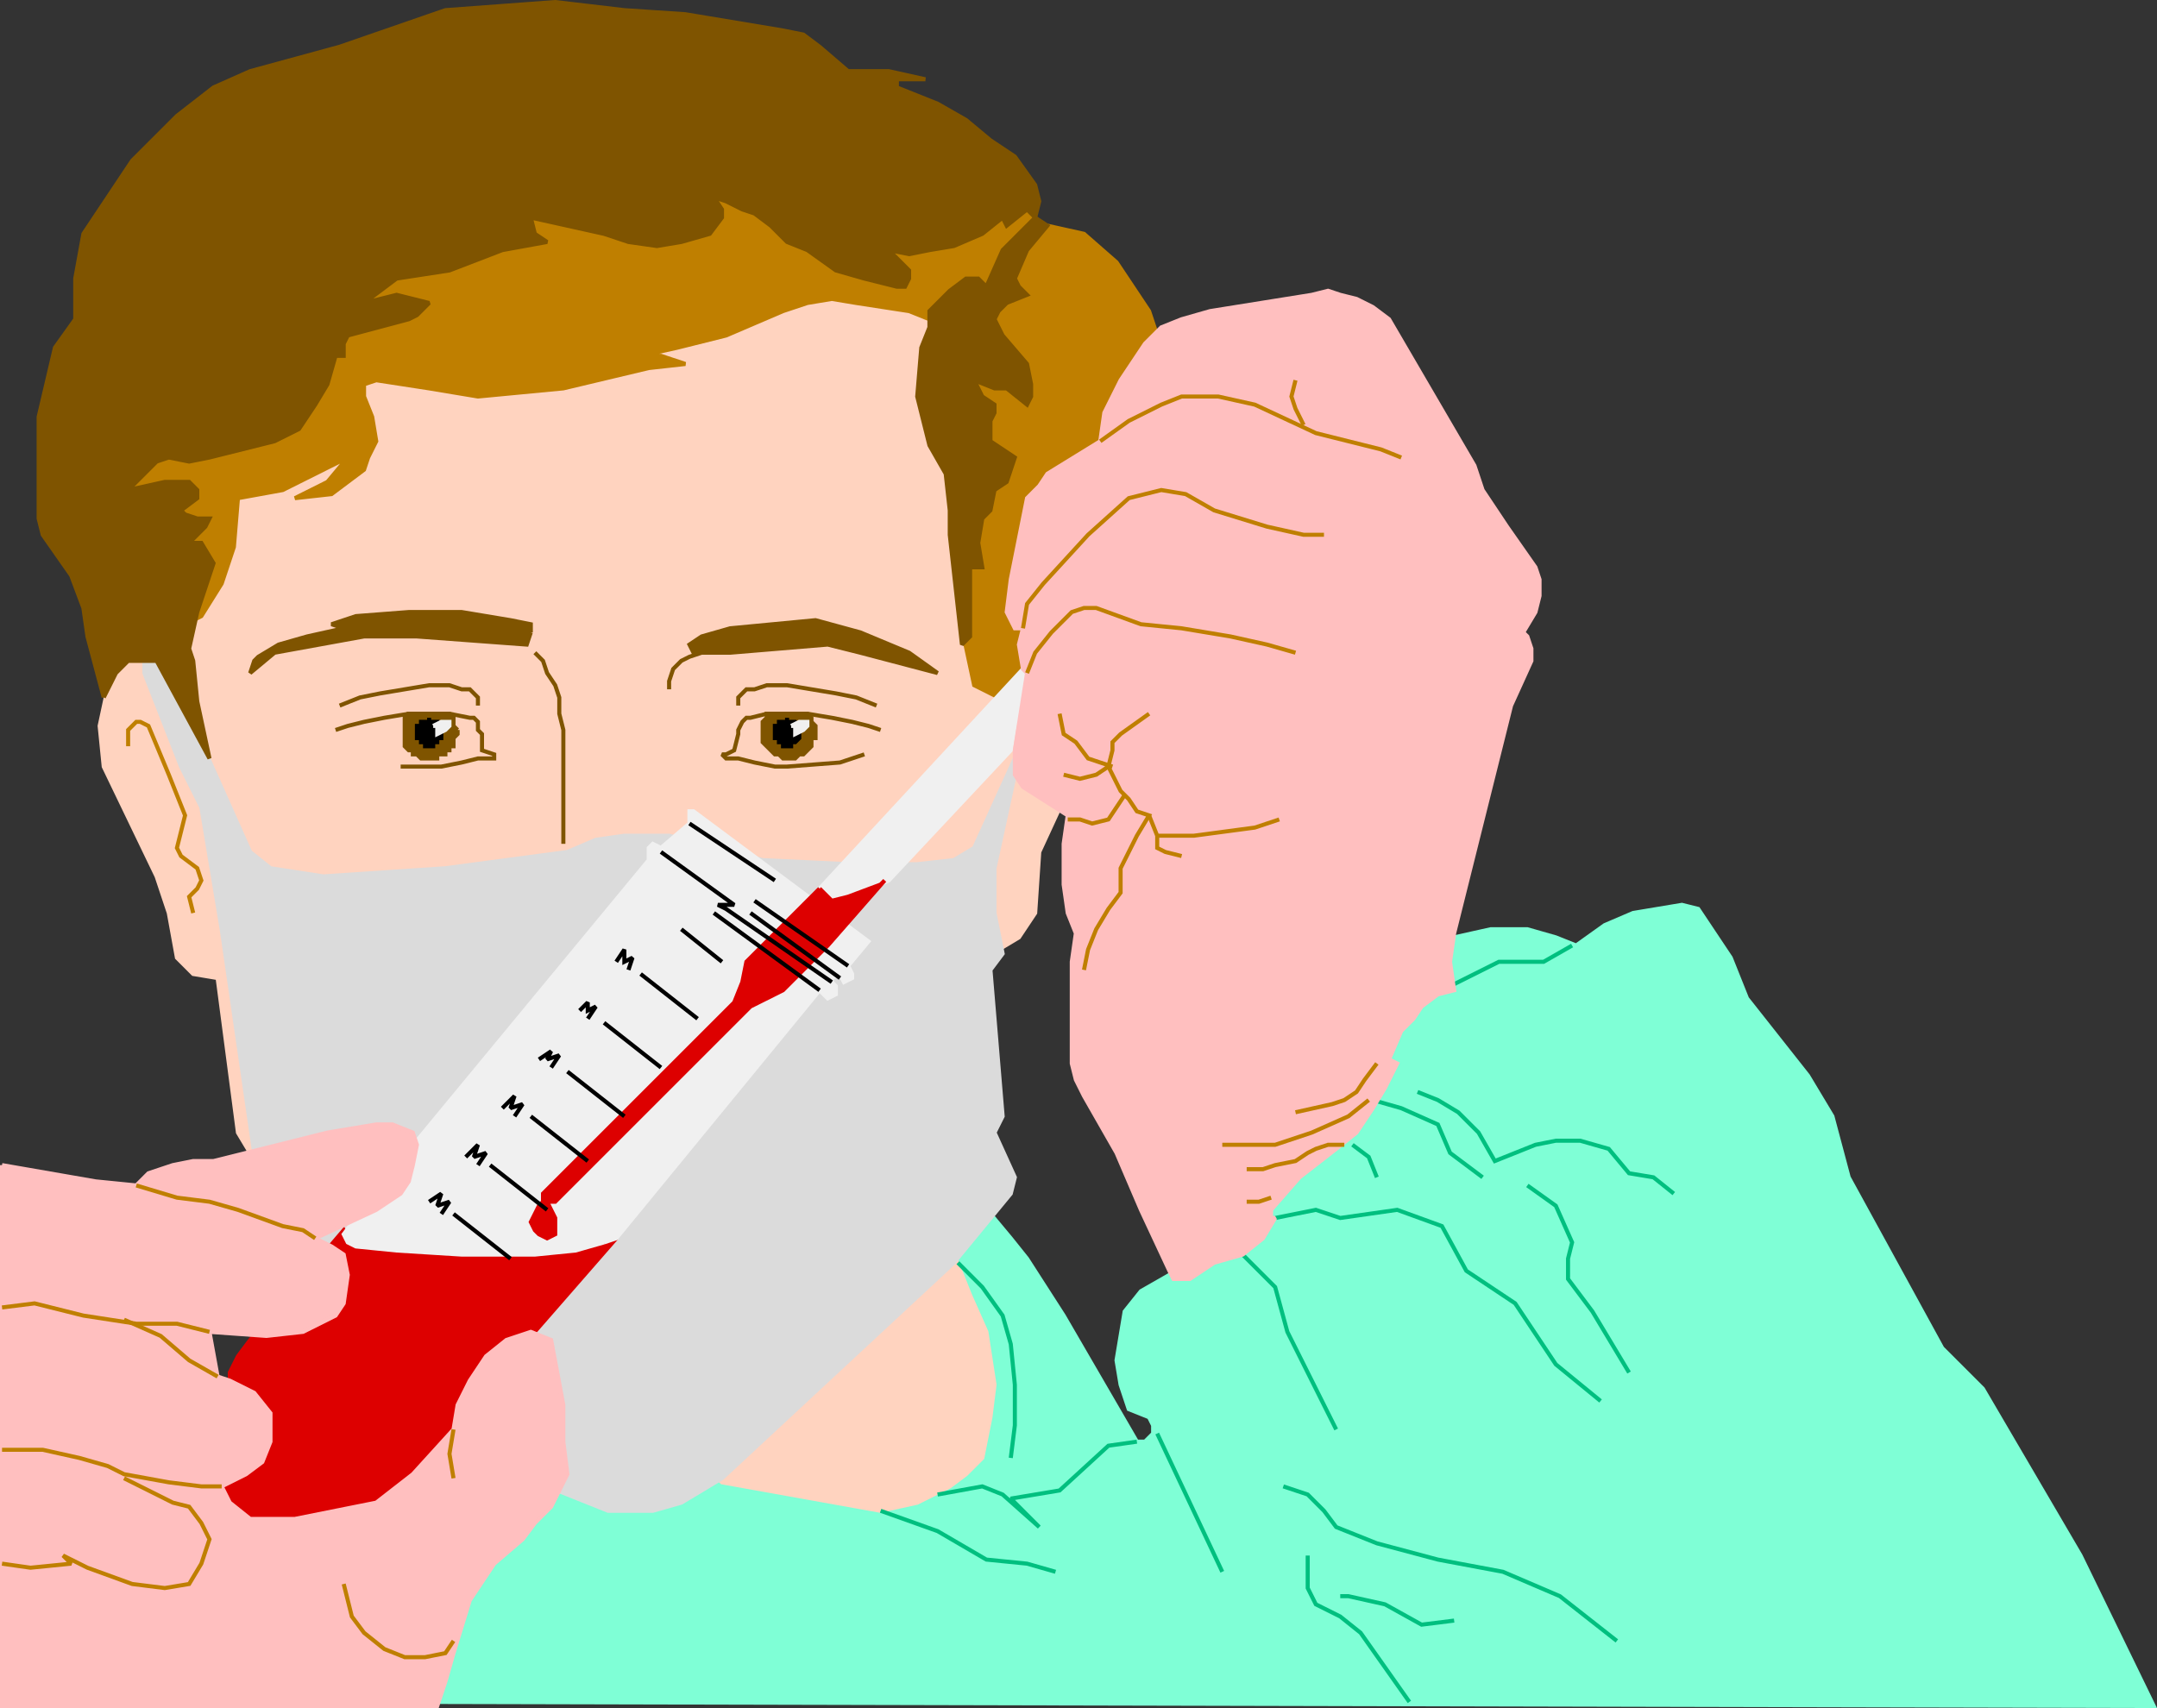
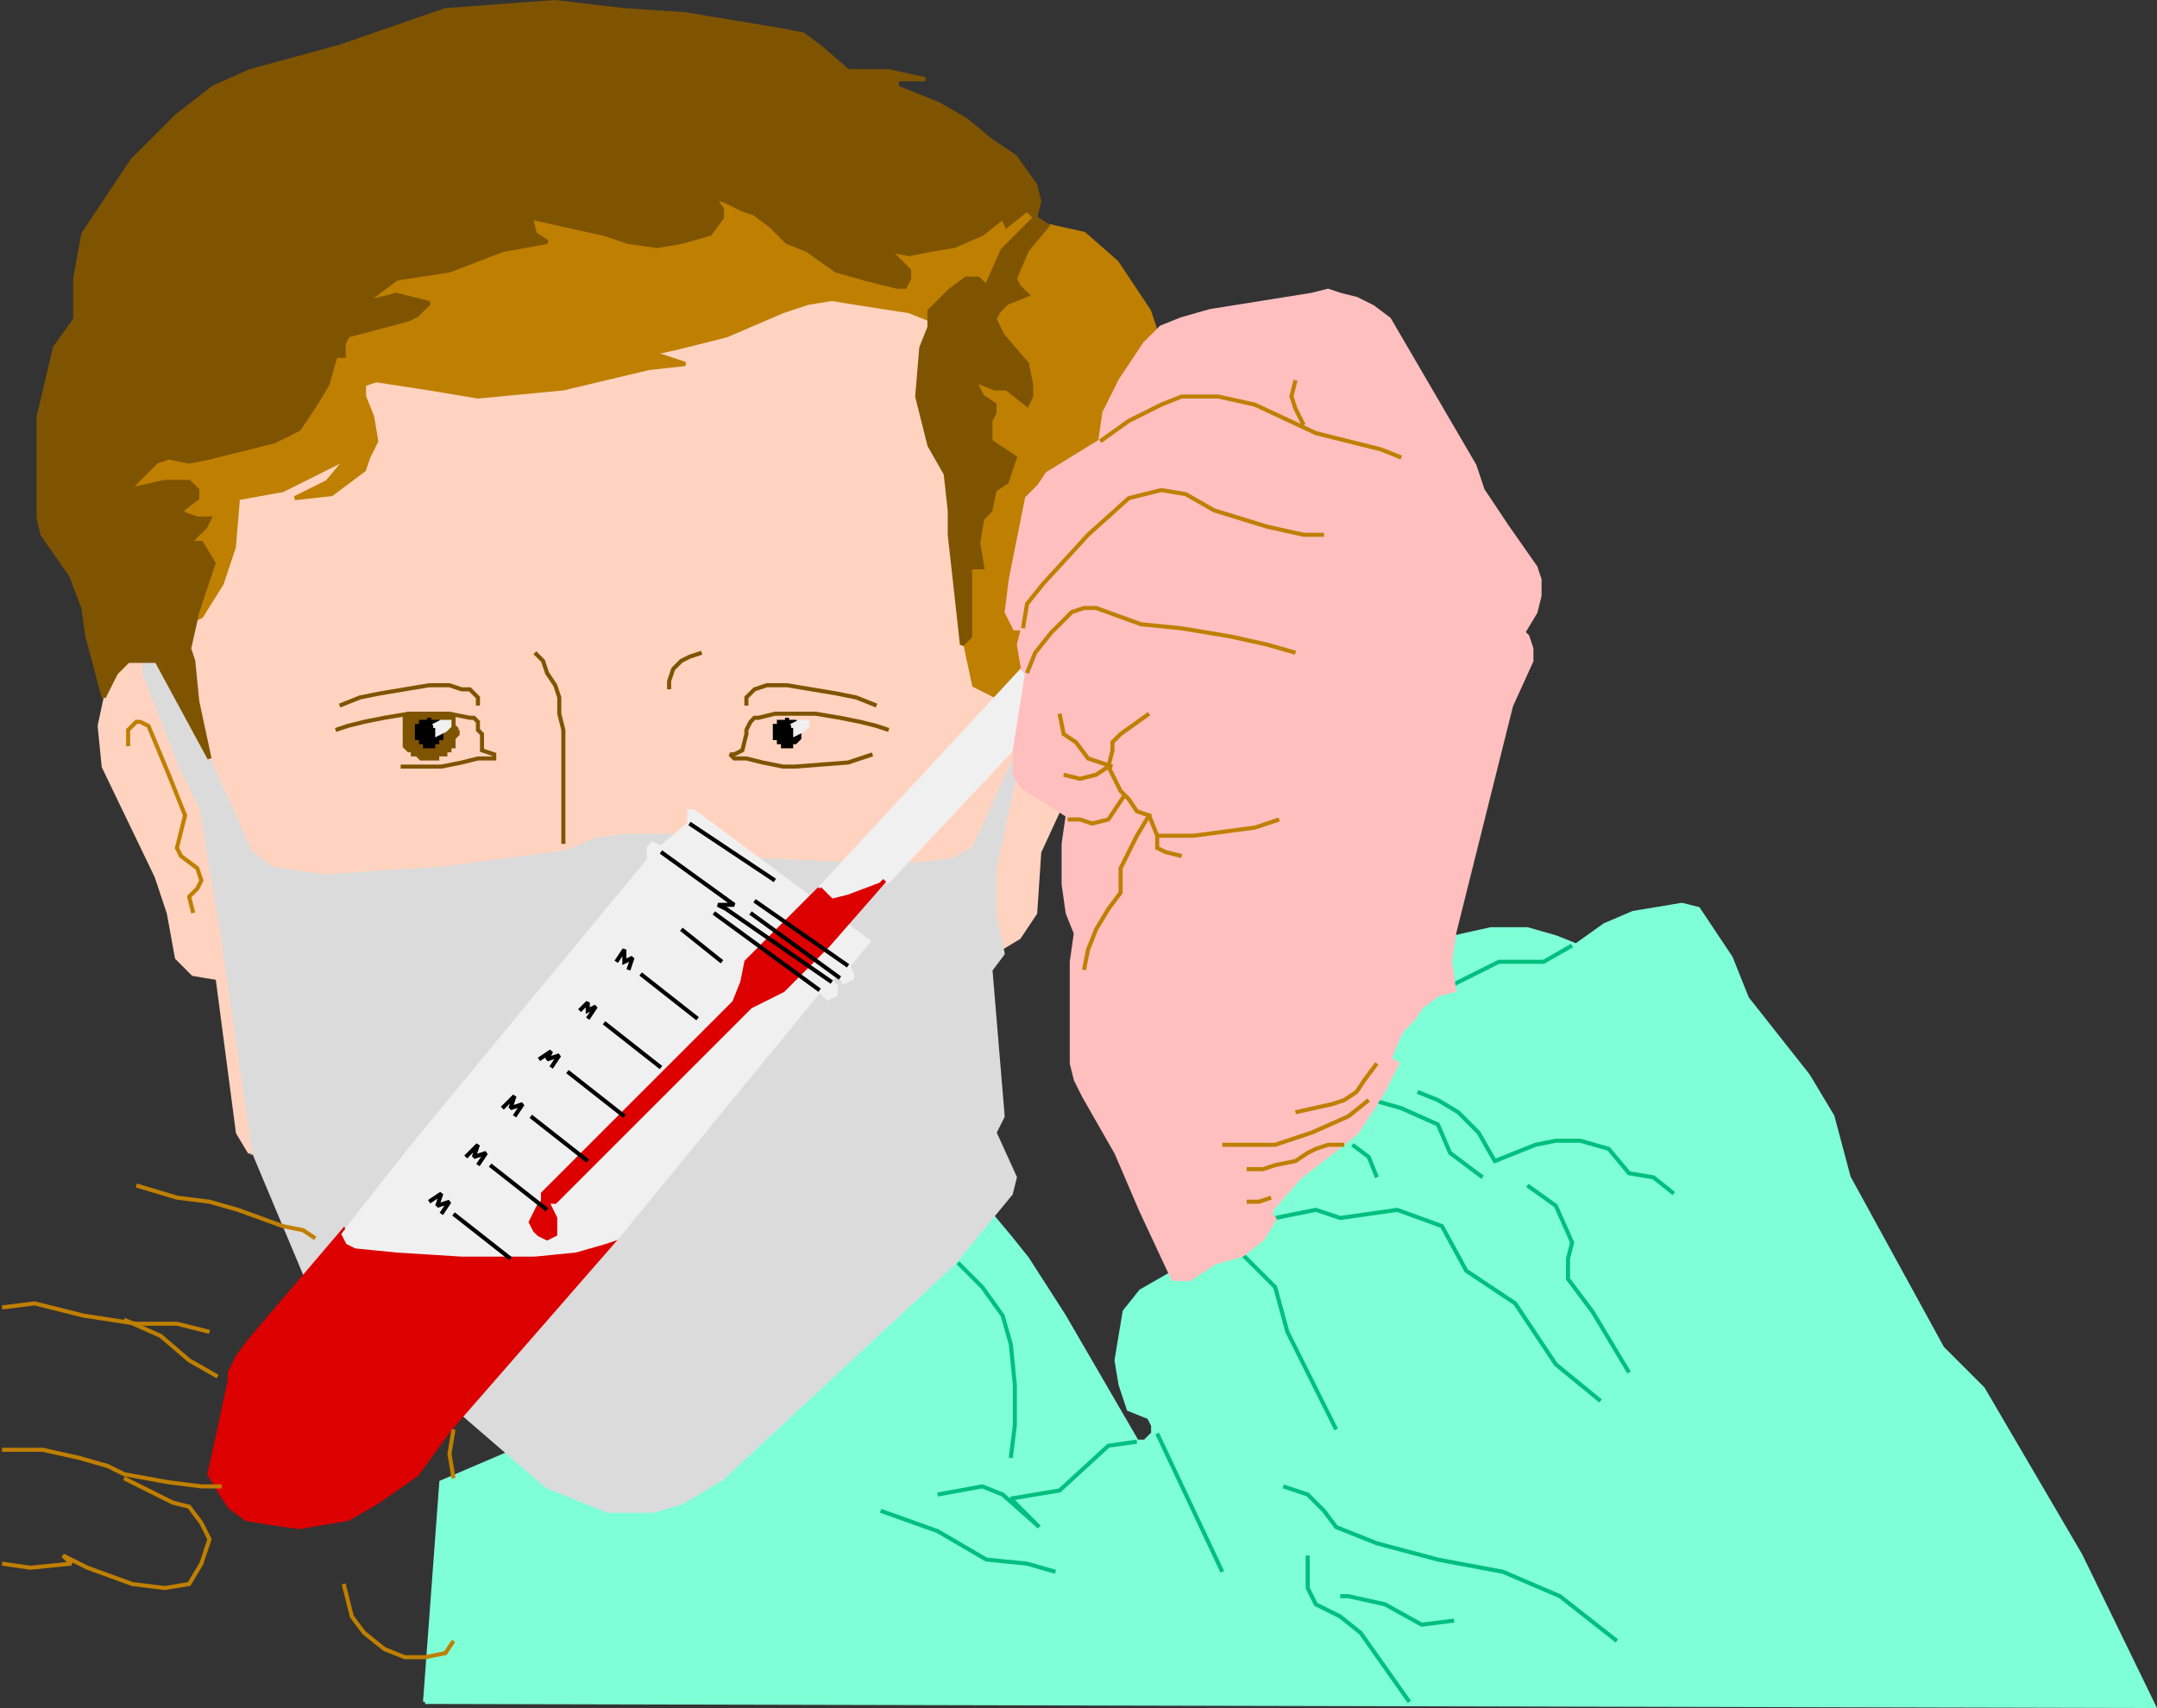
<svg xmlns="http://www.w3.org/2000/svg" width="530.3" height="420.004" version="1.2">
  <rect width="100%" height="100%" fill="#333333" stroke="none" />
  <g fill="none" fill-rule="evenodd" stroke="#000" stroke-miterlimit="2" font-family="'Sans Serif'" font-size="12.5" font-weight="400">
    <path fill="#ffd3bf" stroke="#ffd3bf" d="m61.5 283.502-3-5-5-38-6-1-4-4-2-11-3-9-13-27-1-10 3-14 5-2h3l36-71 132-30 36 19 22 116-6 13-1 15-4 6-5 3-184 50" vector-effect="non-scaling-stroke" />
    <path fill="#bf7f00" stroke="#bf7f00" d="m43.5 154.502 6-3 5-8 3-9 1-12 11-2 16-8-5 6-8 4 9-1 4-3 4-3 1-3 2-4-1-6-2-5v-3l3-1 13 2 12 2 21-2 21-5 9-1-6-2h-5l9-2 12-3 14-6 6-2 6-1 6 1 13 2 5 2 3 2 24-25-3-6-80-9-101 21-48 61 20 32m214-99 9 2 8 7 8 12 2 6v30l-23 50-16 9-6-3-3-14-2-69 17-24 6-6" vector-effect="non-scaling-stroke" />
    <path fill="#7fffd6" stroke="#7fffd6" d="m104.5 418.502 4-54 28-12 96-40 11-14 5 6 4 5 9 14 18 31h2l2-2v-2l-1-2-5-2-2-6-1-6 1-6 1-6 4-5 7-4 70-83 9-2h9l7 2 5 2 7-5 7-3 12-2 4 1 2 3 6 9 4 10 15 19 6 10 4 15 23 42 10 10 24 41 18 37-425-1" vector-effect="non-scaling-stroke" />
-     <path fill="#ffd3bf" stroke="#ffd3bf" d="m175.5 362.502 59-54 4 10 4 9 2 13-1 8-2 10-4 4-4 3-8 4-9 2-39-7-2-2" vector-effect="non-scaling-stroke" />
    <path fill="#dbdbdb" stroke="#dbdbdb" d="m134.5 365.502 10 4 5 2h11l7-2 10-6 57-53 14-17 1-4-5-11 2-4-3-36 3-4-2-10v-11l5-23v-4l-10 22-5 3-9 1h-17l-21-1-23-6h-11l-7 1-7 3-30 4-30 2-13-2-5-4-21-47h-5v3l9 23 5 10 5 30 8 55 13 31 59 51" vector-effect="non-scaling-stroke" />
    <path fill="#7f5400" stroke="#7f5400" d="m25.5 171.502-4-15-1-7-3-8-7-10-1-4v-25l4-17 5-7v-10l2-11 6-9 6-9 11-11 9-7 9-4 11-3 11-3 26-9 27-2 17 2 15 1 24 4 5 1 4 3 7 6h10l9 2h-7v2l10 4 7 4 6 5 6 4 5 7 1 4-1 4 3 2-5 6-3 7 1 2 2 2-5 2-2 2-1 2 2 4 6 7 1 5v3l-1 2-5-4h-3l-5-2 2 4 3 2v2l-1 2v5l6 4-2 6-3 2-1 5-2 2-1 6 1 6h-3v17l-2 2-3-27v-6l-1-9-4-7-3-12 1-12 2-5v-4l5-5 4-3h3l2 2 4-9 8-8-2-2-5 4-1-2-5 4-7 3-6 1-5 1-5-1 5 5v2l-1 2h-2l-8-2-7-2-7-5-5-2-4-4-4-3-3-1-4-2-3-1 2 3v2l-3 4-7 2-6 1-7-1-6-2-18-4 1 4 3 2-11 2-13 5-13 2-8 6 8-2 8 2-3 3-2 1-15 4-1 2v3h-2l-2 7-3 5-4 6-6 3-16 4-5 1-5-1-3 1-2 2-5 5 9-2h6l2 2v2l-4 3 1 1 3 1h3l-1 2-2 2-2 2h3l3 5-4 12-2 9 1 3 1 10 3 14-13-24h-7l-3 3-3 6" vector-effect="non-scaling-stroke" />
-     <path fill="#7f5400" stroke="#7f5400" d="m130.5 155.502-1 3-27-2h-13l-22 4-6 5 1-3 1-1 5-3 7-2 9-2-3-1 6-2 13-1h13l12 2 5 1v2m41 5h8l24-2 8 2 19 5-7-5-12-5-11-3-21 2-7 2-3 2 1 2h1" vector-effect="non-scaling-stroke" />
    <path stroke="#7f5400" d="m131.5 160.502 2 2 1 3 2 3 1 3v4l1 4v28m34-47-3 1-2 1-2 2-1 3v2m-81 4 5-2 5-1 6-1 6-1h5l3 1h2l1 1 1 1v2m-35 6 3-1 4-1 5-1 6-1h10l5 1h1l1 1v2l1 1v4l3 1v1h-4l-4 1-5 1h-10" vector-effect="non-scaling-stroke" />
    <path fill="#7f5400" stroke="#7f5400" d="m112.5 179.502-1-1v-2l-1-1h-10v1h-1v7l1 1h1v1h1l1 1h4v-1h2v-1h1v-1h1v-2l1-1v-1" vector-effect="non-scaling-stroke" />
    <path fill="#f0f0f0" stroke="#f0f0f0" d="m251.5 164.502-50 54 3 3 5-1 9-4 30-32 1-6 3-13-1-1" vector-effect="non-scaling-stroke" />
    <path fill="#d00" stroke="#d00" d="m85.5 304.502 1 1 14 2 23 1 14-1 9-1 5-2-41 47-8 11-10 7-7 4-6 1-6 1-7-1-6-1-4-3-2-3-3-5 5-23v-2l2-4 3-4 23-27 1 2" vector-effect="non-scaling-stroke" />
    <path fill="#f0f0f0" stroke="#f0f0f0" d="m148.5 305.502-7 2-10 1h-18l-16-1-10-1-2-1-1-2 3-4 15-19 57-69v-3l1-1 2 1 7-6v-3h1l43 32-5 6 1 2v1l-2 1-1-2-2 1v1l1 1v2l-2 1-2-2-50 61-3 1" vector-effect="non-scaling-stroke" />
    <path stroke="#00bf7f" d="m235.5 310.502 6 6 5 7 2 7 1 10v10l-1 8m-32 13 14 5 12 7 10 1 7 2m-29-19 11-2 5 2 9 8-7-7 12-2 12-11 7-1m5-2 16 34m46 32-12-17-5-4-6-3-2-4v-8m8 10h2l9 2 9 5 8-1m-42-33 6 2 4 4 3 4 10 4 15 4 16 3 14 6 14 11m-92-95 8 8 3 11 12 24m-15-52 10-2 6 2 14-2 11 4 6 11 9 6 3 2 10 15 11 9m-61-63 4 3 2 5m-1-19 7 2 9 4 3 7 8 6m11 2 7 5 4 9-1 4v5l6 8 9 15m-52-69 5 2 5 3 5 5 4 7 10-4 5-1h6l7 2 5 6 6 1 5 4m-55-51 12-6h11l7-4" vector-effect="non-scaling-stroke" />
    <path fill="#ffbfbf" stroke="#ffbfbf" d="m287.5 312.502-7-15-6-14-8-14-2-4-1-4v-25l1-7-2-5-1-7v-10l1-7-11-7-2-3v-6l3-19-1-1-1-6 1-4h-2l-2-4 1-8 4-20 3-3 2-3 13-8 1-7 4-8 6-9 4-4 5-2 7-2 25-4 4-1 3 1 4 1 4 2 4 3 21 36 2 6 6 9 7 10 1 3v4l-1 4-3 5 1 1 1 3v3l-5 11-11 44-3 12-1 7 1 7-4 1-4 3-2 3-3 3-3 7 2 1-3 6-3 5-4 6-5 4-9 7-7 8v2h1l-3 5-5 4-7 2-6 4h-4l-1-2" vector-effect="non-scaling-stroke" />
    <path stroke="#bf7f00" d="m318.5 93.502-1 4 1 3 2 4" vector-effect="non-scaling-stroke" />
    <path stroke="#bf7f00" d="m270.5 108.502 7-5 8-4 5-2h9l9 2 15 7 16 4 5 2m-93 42 1-6 4-5 11-12 10-9 8-2 6 1 7 4 13 4 9 2h5" vector-effect="non-scaling-stroke" />
    <path stroke="#bf7f00" d="m252.5 165.502 2-5 4-5 5-5 3-1h3l11 4 10 1 12 2 9 2 7 2m-52 78 1-5 2-5 3-5 3-4v-6l2-4 2-4 3-5-3-1-2-3-2-2-1-2-2-4-3 2-4 1-4-1m12-2-6-2-3-4-3-2-1-5" vector-effect="non-scaling-stroke" />
    <path stroke="#bf7f00" d="m272.5 188.502 1-4v-2l2-2 7-5m0 25 2 5h9l15-2 6-2m-30 4v3l2 1 4 1m48 51-3 4-2 3-3 2-3 1-9 2m18-3-5 4-9 4-9 3h-13m30 0h-4l-3 1-2 1-3 2-5 1-3 1h-4m6 7-3 1h-3" vector-effect="non-scaling-stroke" />
-     <path fill="#ffbfbf" stroke="#ffbfbf" d="m.5 286.502 23 4 10 1 3-3 6-2 5-1h5l28-7 12-2h4l5 2 1 3-1 5-1 4-2 3-6 4-15 7 4 2 3 2 1 5-1 7-2 3-8 4-9 1-14-1 2 11 3 1 6 3 4 5v7l-2 5-4 3-6 3 2 4 5 4h11l20-4 9-7 10-11 1-6 3-6 4-6 5-4 6-2 5 2 3 16v9l1 8-4 8-4 4-3 4-7 6-6 9-4 13-2 7-2 6H.5v-133" vector-effect="non-scaling-stroke" />
    <path stroke="#bf7f00" d="m33.5 291.502 10 3 8 1 7 2 11 4 5 1 3 2m-77 17 8-1 12 3 13 2h10l8 2" vector-effect="non-scaling-stroke" />
    <path stroke="#bf7f00" d="m30.5 324.502 9 4 7 6 7 4m-53 18h10l9 2 7 2 4 2 11 2 8 1h5m-24-2 6 3 6 3 4 1 3 4 2 4-2 6-3 5-6 1-8-1-11-4-6-3 2 2-10 1-7-1m111-33-1 6 1 6m-27 26 2 8 3 4 5 4 5 2h5l5-1 2-3" vector-effect="non-scaling-stroke" />
    <path fill="#000" d="M108.5 180.502v-2h-1v-1h-2v-1 1h-2v1h-1v3h1v1h1v1h2v-1h1v-1h1v-1" vector-effect="non-scaling-stroke" />
    <path fill="#f0f0f0" stroke="#f0f0f0" d="M106.5 178.502h1v2l2-1 1-1v-1h-2l-2 1" vector-effect="non-scaling-stroke" />
-     <path stroke="#7f5400" d="m215.5 173.502-5-2-5-1-6-1-6-1h-5l-3 1h-2l-1 1-1 1v2m35 6-3-1-4-1-5-1-6-1h-10l-4 1h-1l-1 1-1 2v1l-1 4-2 1h-1l1 1h3l4 1 5 1h3l13-1 6-2" vector-effect="non-scaling-stroke" />
-     <path fill="#7f5400" stroke="#7f5400" d="M187.5 179.502v-2l1-1v-1h10l1 1v1l1 1v3h-1v2l-1 1-1 1h-1l-1 1h-3l-1-1h-1l-1-1-1-1-1-1v-3" vector-effect="non-scaling-stroke" />
+     <path stroke="#7f5400" d="m215.5 173.502-5-2-5-1-6-1-6-1h-5l-3 1l-1 1-1 1v2m35 6-3-1-4-1-5-1-6-1h-10l-4 1h-1l-1 1-1 2v1l-1 4-2 1h-1l1 1h3l4 1 5 1h3l13-1 6-2" vector-effect="non-scaling-stroke" />
    <path fill="#000" d="M190.5 180.502v-2h1v-1h2v-1 1h2l1 1v3l-1 1h-1v1h-2v-1h-1v-1h-1v-1" vector-effect="non-scaling-stroke" />
    <path fill="#f0f0f0" stroke="#f0f0f0" d="M194.5 178.502h1v2l2-1 1-1v-1h-2l-2 1" vector-effect="non-scaling-stroke" />
    <path stroke="#bf7f00" d="M262.5 201.502h3l3 1 4-1 2-3 2-3" vector-effect="non-scaling-stroke" />
    <path fill="#d00" stroke="#d00" d="m201.5 218.502-18 18-1 5-2 5-47 47v2l-1 1-2 4 1 2 1 1 2 1 2-1v-4l-2-4h2l1-1 47-47 4-2 4-2 11-11 14-16-1 1-8 3-4 1-3-3" vector-effect="non-scaling-stroke" />
    <path d="m169.5 202.502 21 14m-5 5 23 16m-24-13 22 16m-44-31 18 13h-4l2 1 26 18m-29-17 26 19m-50-7 2-3v3l2-1-1 3m13-10 10 8m-20 3 14 11m-29-2 2-2v2l2-1-2 3m4 1 14 11m-30-2 3-2-1 2 3-1-2 3m4 1 14 11m-30-2 3-3-1 3 3-1-2 3m4 0 14 11m-30-1 3-3-1 3 3-1-2 3m3 0 14 11m-29-2 3-2-1 3 3-1-2 3m3 0 14 11" vector-effect="non-scaling-stroke" />
    <path stroke="#bf7f00" d="M31.5 183.502v-4l2-2h1l2 1 5 12 4 10-1 4-1 4 1 2 4 3 1 3-1 2-2 2 1 4" vector-effect="non-scaling-stroke" />
  </g>
</svg>